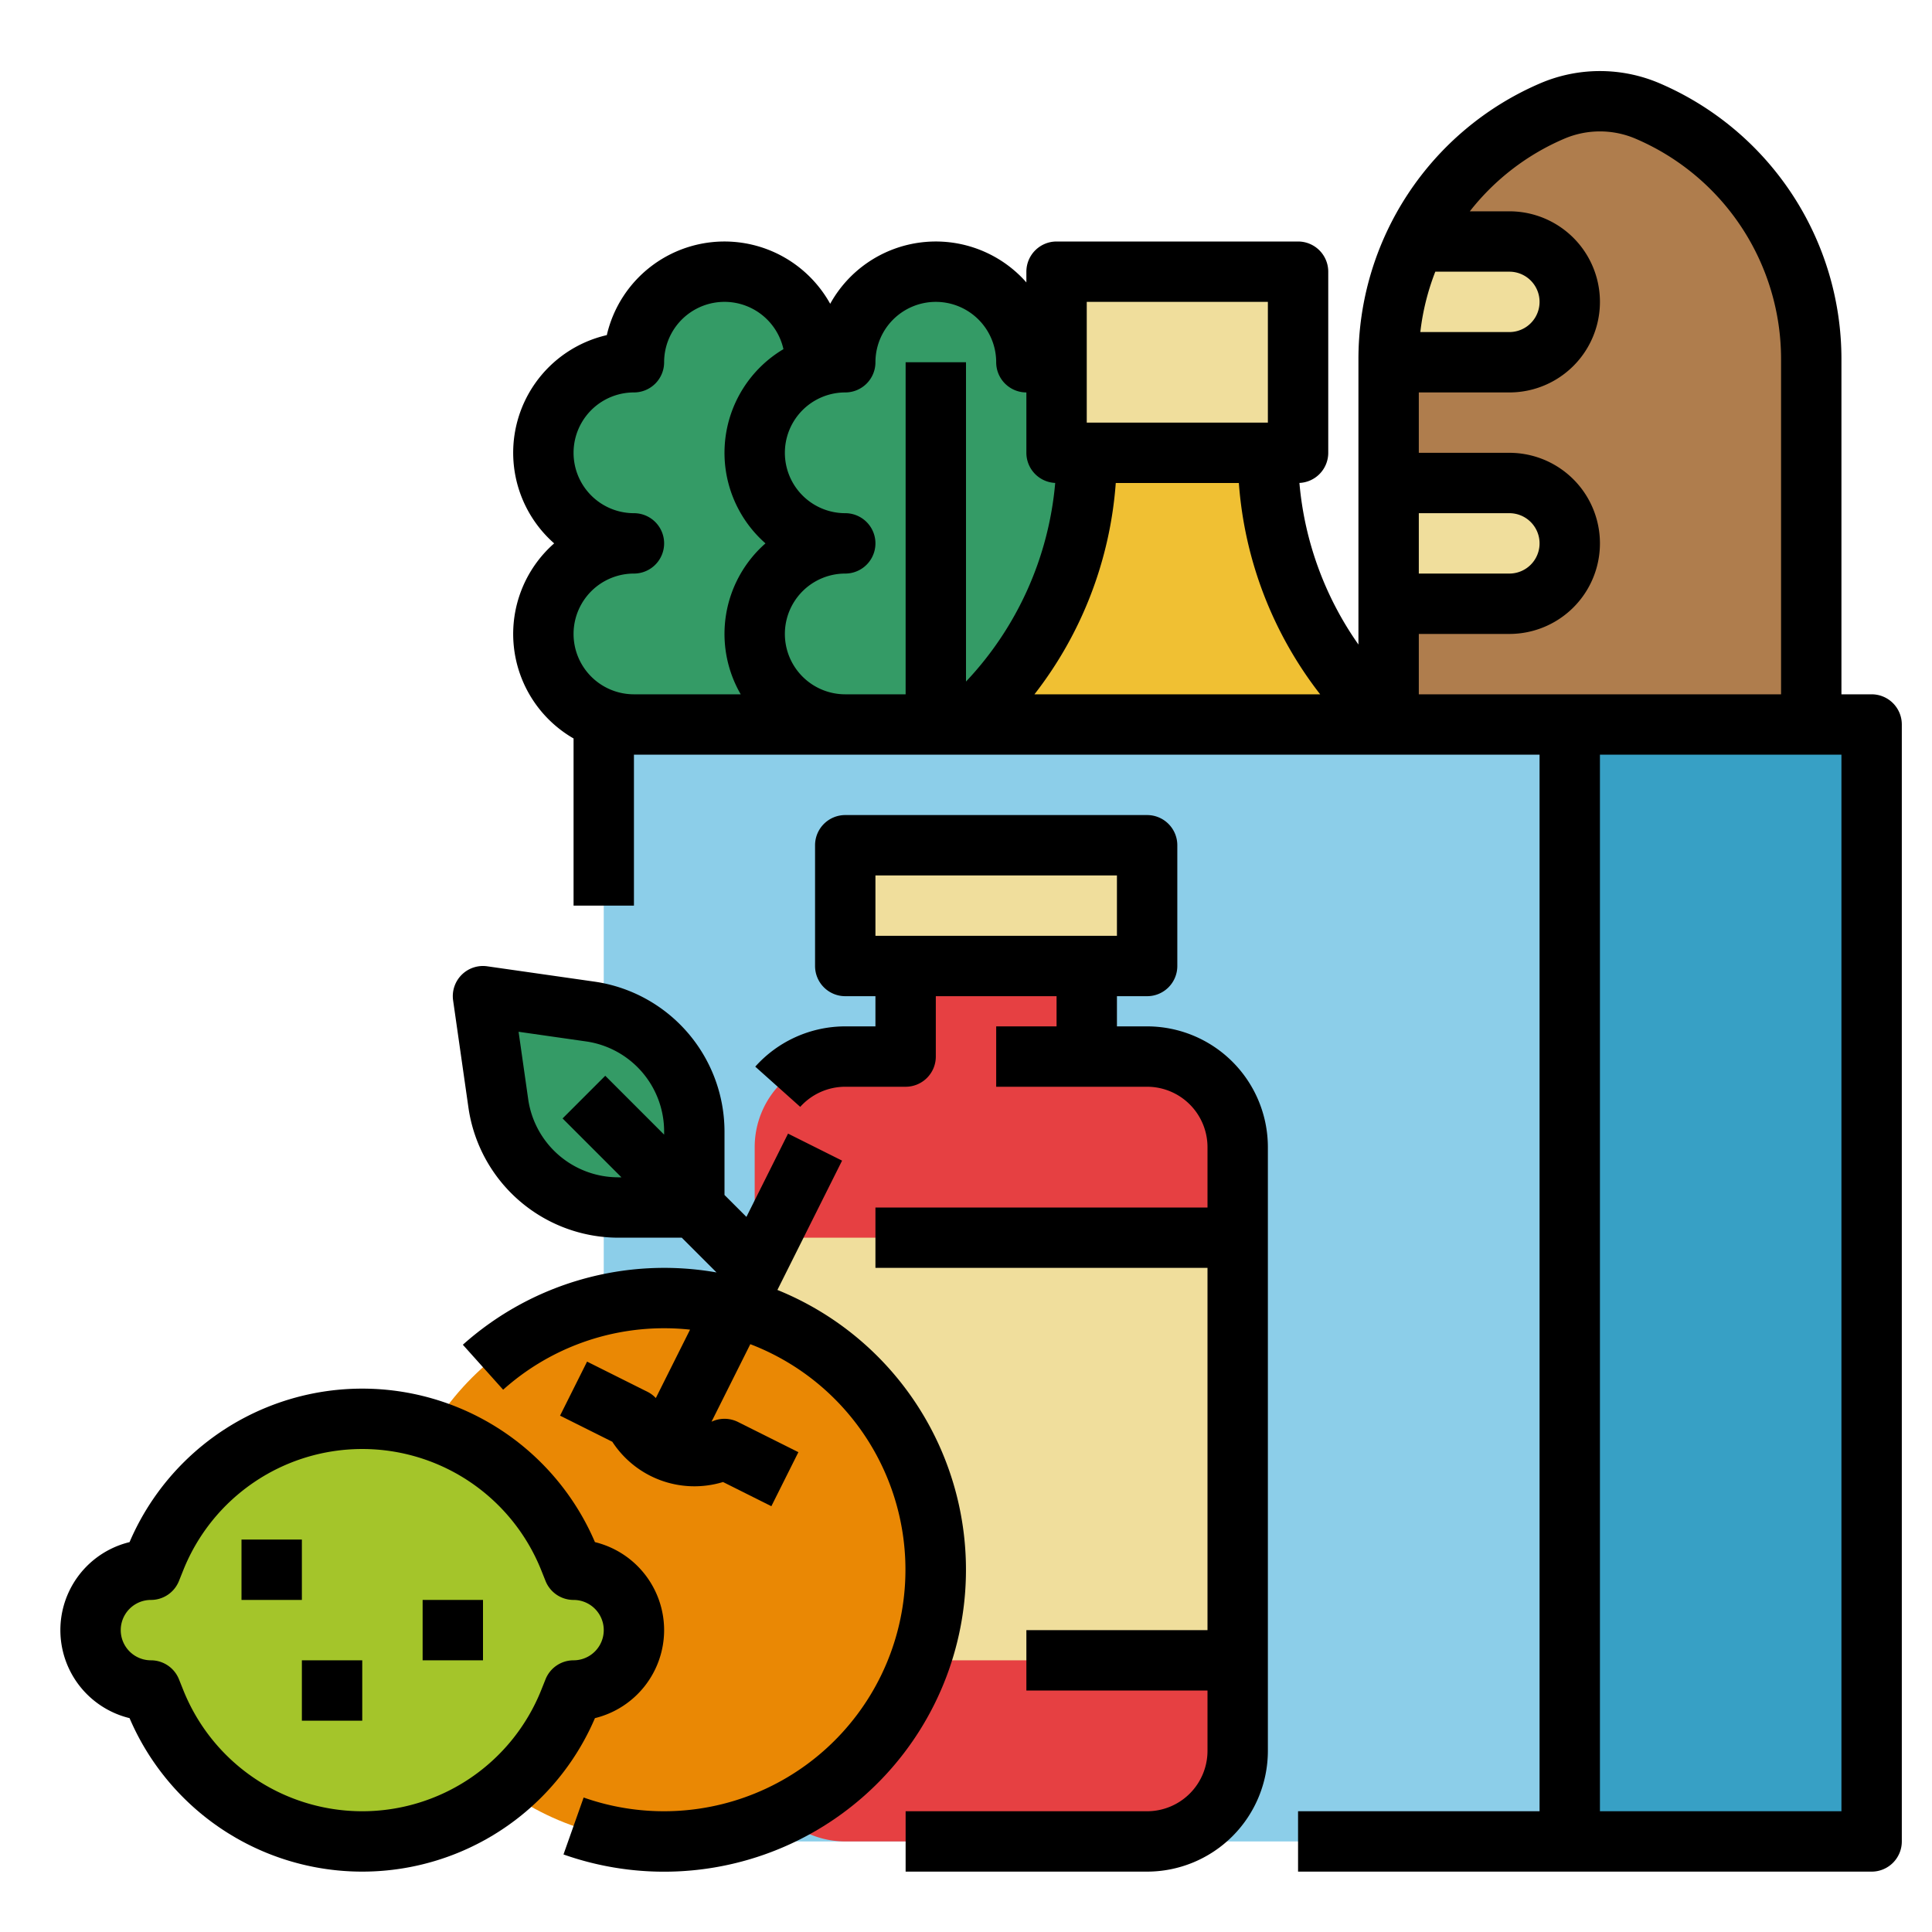
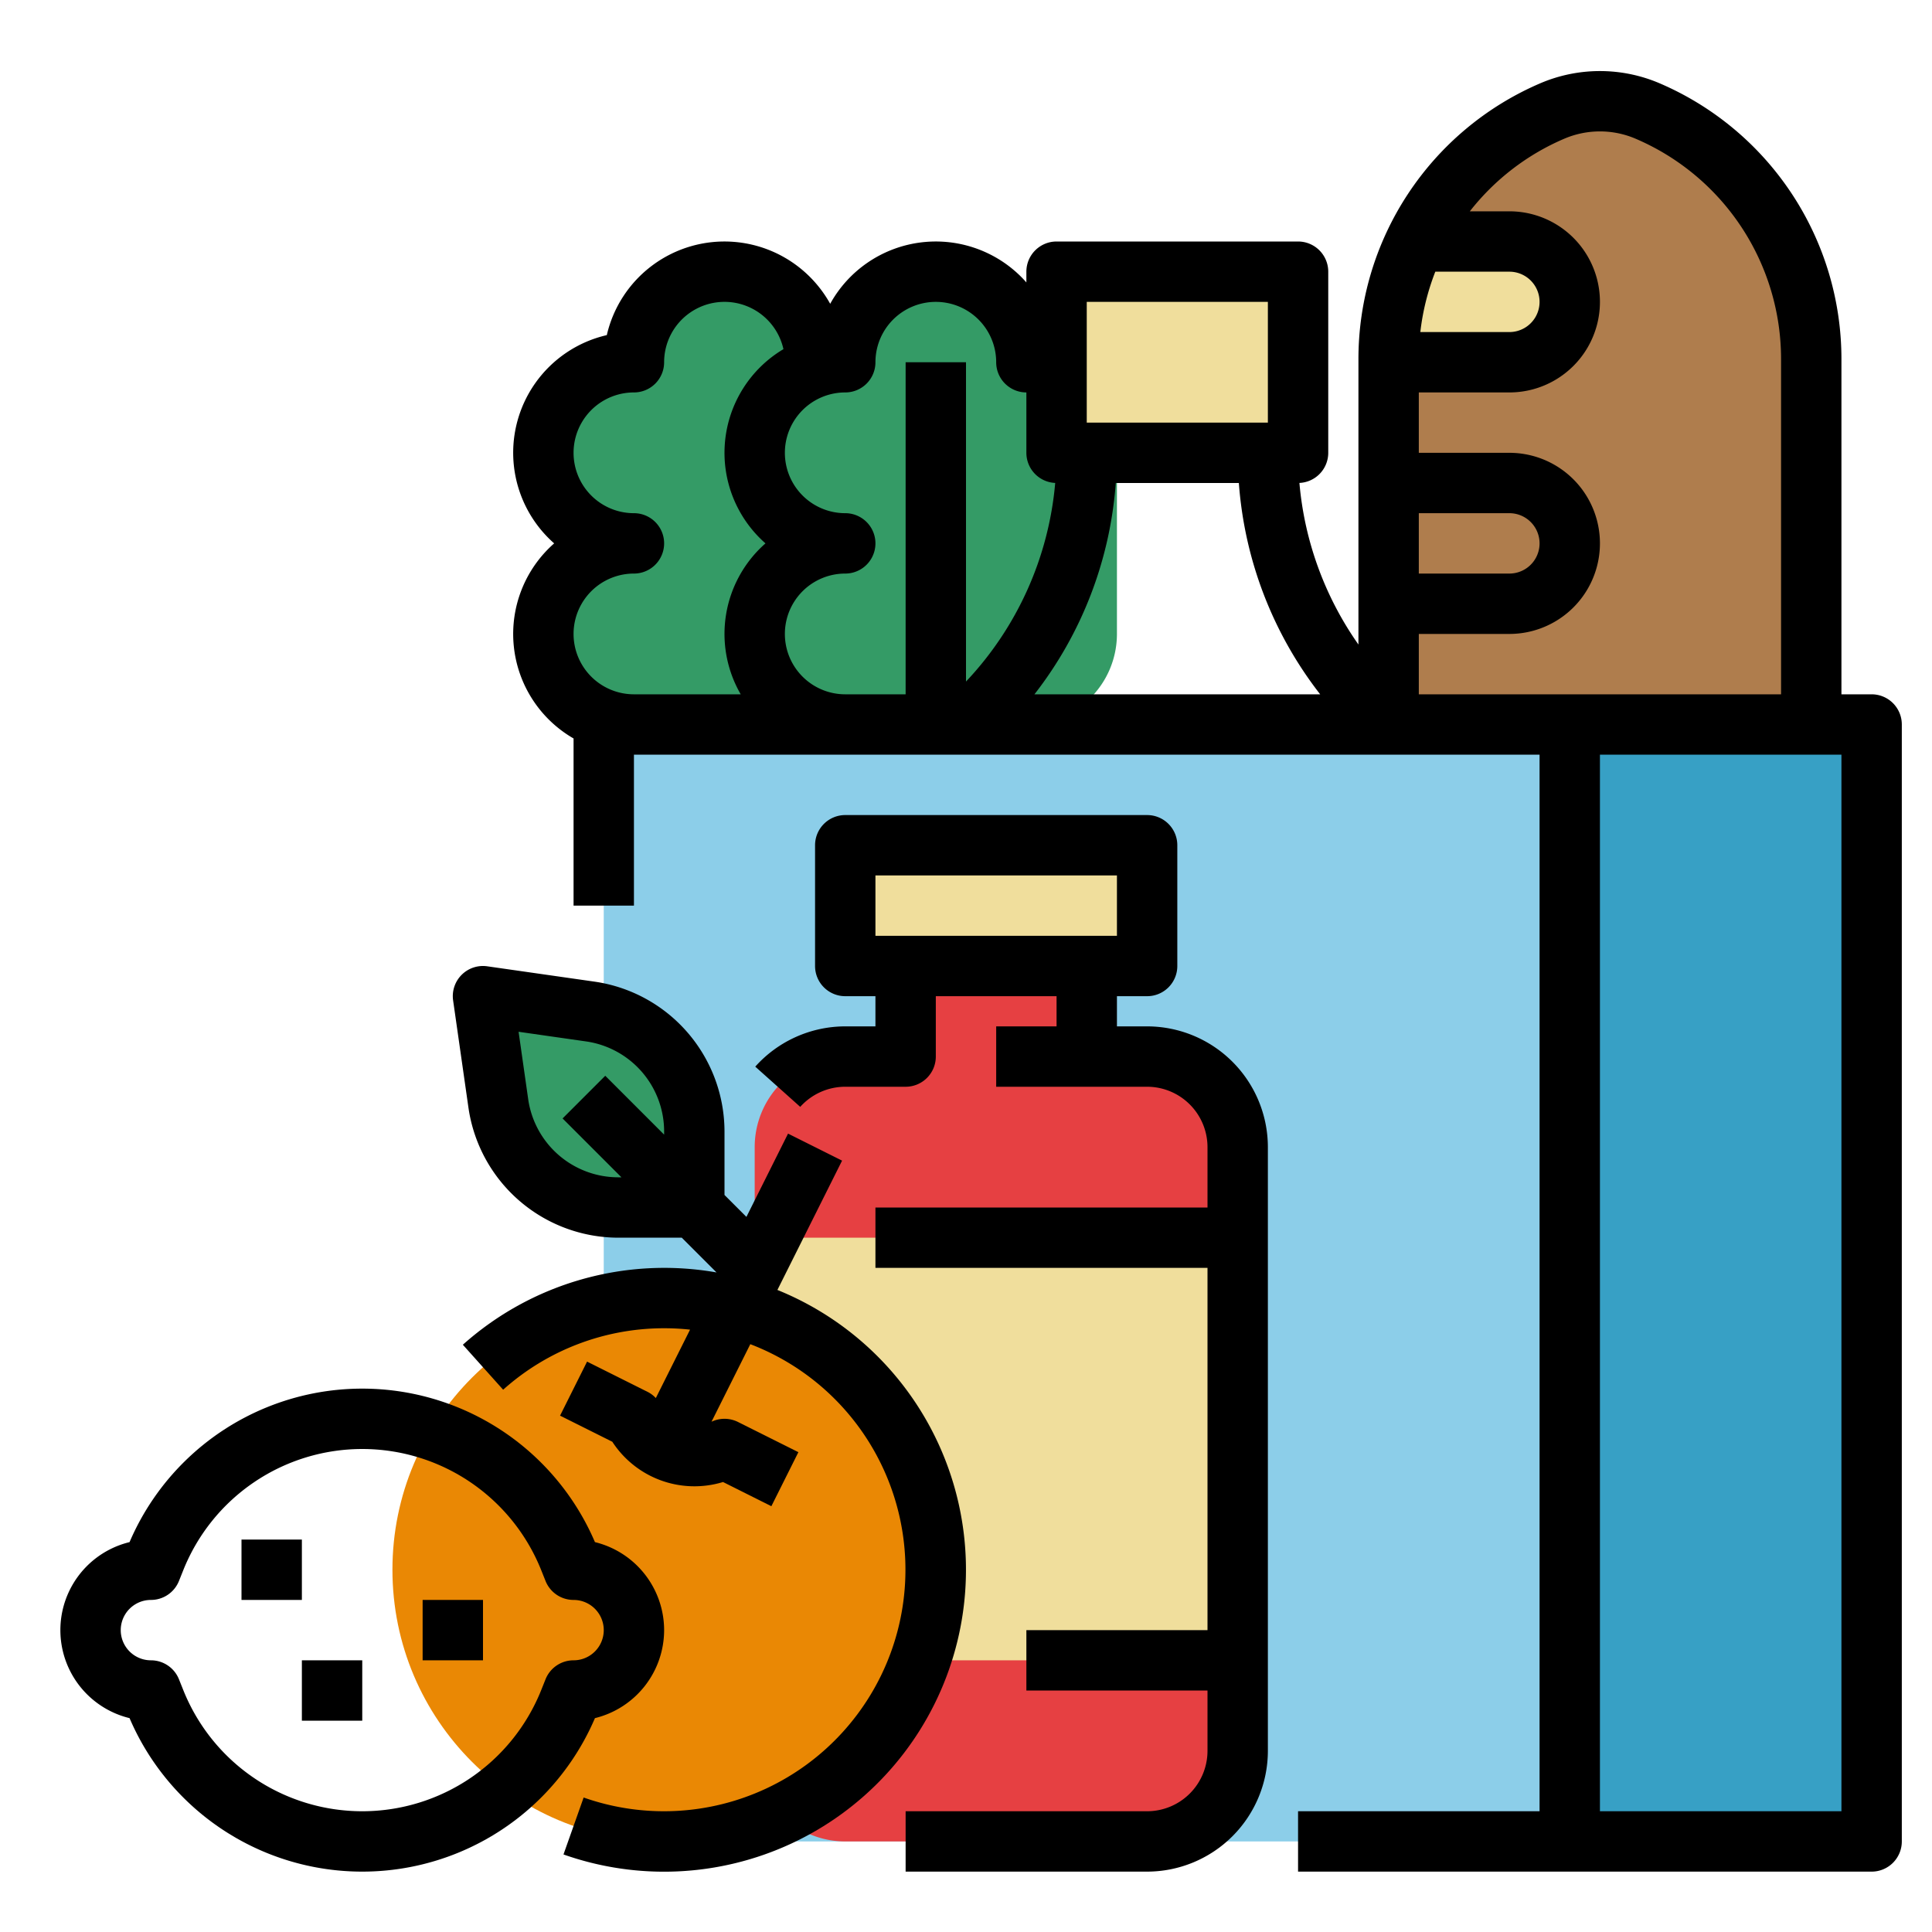
<svg xmlns="http://www.w3.org/2000/svg" version="1.1" width="512" height="512" x="0" y="0" viewBox="0 0 512 512" style="enable-background:new 0 0 512 512" xml:space="preserve" class="">
  <g>
    <path d="m240 120v48a24.006 24.006 0 0 1 -24 24h-48a24 24 0 0 1 0-48 24 24 0 0 1 0-48 23.993 23.993 0 0 1 47.03-6.72 23.335 23.335 0 0 1 .97 6.72 24.006 24.006 0 0 1 24 24z" fill="#349b66" data-original="#349b66" style="" />
    <path d="m160 192h336v296h-336z" fill="#8ccee9" data-original="#8ccee9" style="" />
    <path d="m416 192h80v296h-80z" fill="#37a0c5" data-original="#37a0c5" style="" />
    <path d="m480 95.21v96.79h-112v-96.79a71.651 71.651 0 0 1 43.39-65.81 31.994 31.994 0 0 1 25.22 0 71.597 71.597 0 0 1 43.39 65.81z" fill="#af7d4d" data-original="#af7d4d" style="" />
    <path d="m416 80a15.978 15.978 0 0 1 -16 16h-32v-.79a71.408 71.408 0 0 1 7.17-31.21h24.83a15.995 15.995 0 0 1 16 16z" fill="#f0de9c" data-original="#f0de9c" style="" />
-     <path d="m368 128h32a16 16 0 0 1 16 16 16 16 0 0 1 -16 16h-32a0 0 0 0 1 0 0v-32a0 0 0 0 1 0 0z" fill="#f0de9c" data-original="#f0de9c" style="" />
    <path d="m296 168a24.006 24.006 0 0 1 -24 24h-48a24 24 0 0 1 0-48 24 24 0 0 1 0-48 24 24 0 0 1 48 0 24.006 24.006 0 0 1 24 24z" fill="#349b66" data-original="#349b66" style="" />
    <path d="m328 304v160a24 24 0 0 1 -24 24h-80a24 24 0 0 1 -24-24v-160a24 24 0 0 1 24-24h16v-24h48v24h16a24 24 0 0 1 24 24z" fill="#e64042" data-original="#e64042" style="" />
    <path d="m224 224h80v32h-80z" fill="#f0de9c" data-original="#f0de9c" style="" />
    <path d="m200 328h128v112h-128z" fill="#f0de9c" data-original="#f0de9c" style="" />
    <circle cx="176" cy="416" fill="#ea8804" r="72" data-original="#ea8804" style="" />
    <path d="m184 320h-20.247a32 32 0 0 1 -31.678-27.475l-4.075-28.525 28.525 4.075a32 32 0 0 1 27.475 31.678z" fill="#349b66" data-original="#349b66" style="" />
-     <path d="m168 432a16 16 0 0 1 -16 16l-1.144 2.861a59.081 59.081 0 0 1 -54.856 37.139 59.081 59.081 0 0 1 -54.856-37.139l-1.144-2.861a16 16 0 0 1 -16-16 16 16 0 0 1 16-16l1.144-2.861a59.081 59.081 0 0 1 54.856-37.139 59.081 59.081 0 0 1 54.856 37.139l1.144 2.861a16 16 0 0 1 16 16z" fill="#a4c52a" data-original="#a4c52a" style="" />
-     <path d="m336 120h-48a96.568 96.568 0 0 1 -28.284 68.284l-3.716 3.716h112l-3.716-3.716a96.568 96.568 0 0 1 -28.284-68.284z" fill="#f0c033" data-original="#f0c033" style="" />
    <path d="m280 72h64v48h-64z" fill="#f0de9c" data-original="#f0de9c" style="" />
    <path d="m496 184h-8v-88.79a79.517 79.517 0 0 0 -48.24-73.16 40.206 40.206 0 0 0 -31.52 0 79.517 79.517 0 0 0 -48.24 73.16v75.6a87.544 87.544 0 0 1 -15.64-42.82l-.001-.008a7.994 7.994 0 0 0 7.641-7.982v-48a8 8 0 0 0 -8-8h-64a8 8 0 0 0 -8 8v2.85c-.44-.51-.9-1-1.38-1.48a31.984 31.984 0 0 0 -50.61 7.14 32.22 32.22 0 0 0 -5.39-7.14 32.003 32.003 0 0 0 -53.81 15.44 31.988 31.988 0 0 0 -13.95 55.19 31.965 31.965 0 0 0 5.14 51.7v44.3h16v-40h240v280h-64v16h152a7.998 7.998 0 0 0 8-8v-296a7.998 7.998 0 0 0 -8-8zm-120-48h24a8 8 0 0 1 0 16h-24zm4.37-64h19.63a8 8 0 1 1 0 16h-23.6a64.012 64.012 0 0 1 3.97-16zm-92.37 8h48v32h-48zm-120 104a16 16 0 0 1 0-32 8 8 0 0 0 0-16 16 16 0 0 1 0-32 7.998 7.998 0 0 0 8-8 16 16 0 0 1 31.62-3.47 31.958 31.958 0 0 0 -4.76 51.47 31.937 31.937 0 0 0 -6.56 40zm56 0a16 16 0 0 1 0-32 8 8 0 0 0 0-16 16 16 0 0 1 0-32 7.998 7.998 0 0 0 8-8 16 16 0 1 1 32 0 7.998 7.998 0 0 0 8 8v16a7.994 7.994 0 0 0 7.641 7.982l-.001.008a87.734 87.734 0 0 1 -23.64 52.63v-84.62h-16v88zm50.14 0a103.386 103.386 0 0 0 21.55-56h32.62a103.386 103.386 0 0 0 21.55 56zm101.86 0v-16h24a24 24 0 0 0 0-48h-24v-16h24a24 24 0 0 0 0-48h-10.48a63.465 63.465 0 0 1 25.03-19.24 24.042 24.042 0 0 1 18.9 0 63.516 63.516 0 0 1 38.55 58.45v88.79zm112 296h-64v-280h64z" fill="#000000" data-original="#000000" style="" />
    <path d="m176 432a24.043 24.043 0 0 0 -18.334-23.324 67.082 67.082 0 0 0 -123.332 0 24.003 24.003 0 0 0 0 46.648 67.082 67.082 0 0 0 123.332 0 24.043 24.043 0 0 0 18.334-23.324zm-24 8a7.999 7.999 0 0 0 -7.428 5.029l-1.145 2.861a51.082 51.082 0 0 1 -94.855 0l-1.145-2.861a7.999 7.999 0 0 0 -7.428-5.029 8 8 0 0 1 0-16 7.999 7.999 0 0 0 7.428-5.029l1.145-2.861a51.082 51.082 0 0 1 94.855 0l1.145 2.861a7.999 7.999 0 0 0 7.428 5.029 8 8 0 0 1 0 16z" fill="#000000" data-original="#000000" style="" />
    <path d="m64 408h16v16h-16z" fill="#000000" data-original="#000000" style="" />
    <path d="m80 440h16v16h-16z" fill="#000000" data-original="#000000" style="" />
    <path d="m112 424h16v16h-16z" fill="#000000" data-original="#000000" style="" />
    <path d="m206.02 341.85 17.14-34.27-14.32-7.16-11.03 22.07-5.81-5.81v-16.93a40.185 40.185 0 0 0 -34.34-39.59l-28.53-4.08a7.994 7.994 0 0 0 -9.05 9.05l4.08 28.53a40.185 40.185 0 0 0 39.59 34.34h16.93l9.21 9.21a80.079 80.079 0 0 0 -67.23 19.16l10.68 11.92a63.911 63.911 0 0 1 42.66-16.29 62.442 62.442 0 0 1 6.87.37l-9.07 18.13a7.74 7.74 0 0 0 -2.22-1.66l-16-8-7.16 14.32 13.85 6.92a25.955 25.955 0 0 0 29.34 10.67l12.81 6.41 7.16-14.32-16-8a8.044 8.044 0 0 0 -7.02-.07l10.28-20.55a64.007 64.007 0 0 1 -44.17 120.14l-5.34 15.09a80.011 80.011 0 0 0 56.69-149.6zm-30.02-41.16-15.6-15.6-11.31 11.31 15.6 15.6h-.94a24.127 24.127 0 0 1 -23.76-20.61l-2.56-17.96 17.96 2.57a24.109 24.109 0 0 1 20.61 23.75z" fill="#000000" data-original="#000000" style="" />
    <path d="m304 272h-8v-8h8a7.998 7.998 0 0 0 8-8v-32a7.998 7.998 0 0 0 -8-8h-80a7.998 7.998 0 0 0 -8 8v32a7.998 7.998 0 0 0 8 8h8v8h-8a32.051 32.051 0 0 0 -23.85 10.67l11.92 10.66a16.03 16.03 0 0 1 11.93-5.33h16a7.998 7.998 0 0 0 8-8v-16h32v8h-16v16h40a16.021 16.021 0 0 1 16 16v16h-88v16h88v96h-48v16h48v16a16.021 16.021 0 0 1 -16 16h-64v16h64a32.036 32.036 0 0 0 32-32v-160a32.036 32.036 0 0 0 -32-32zm-72-24v-16h64v16z" fill="#000000" data-original="#000000" style="" />
  </g>
</svg>